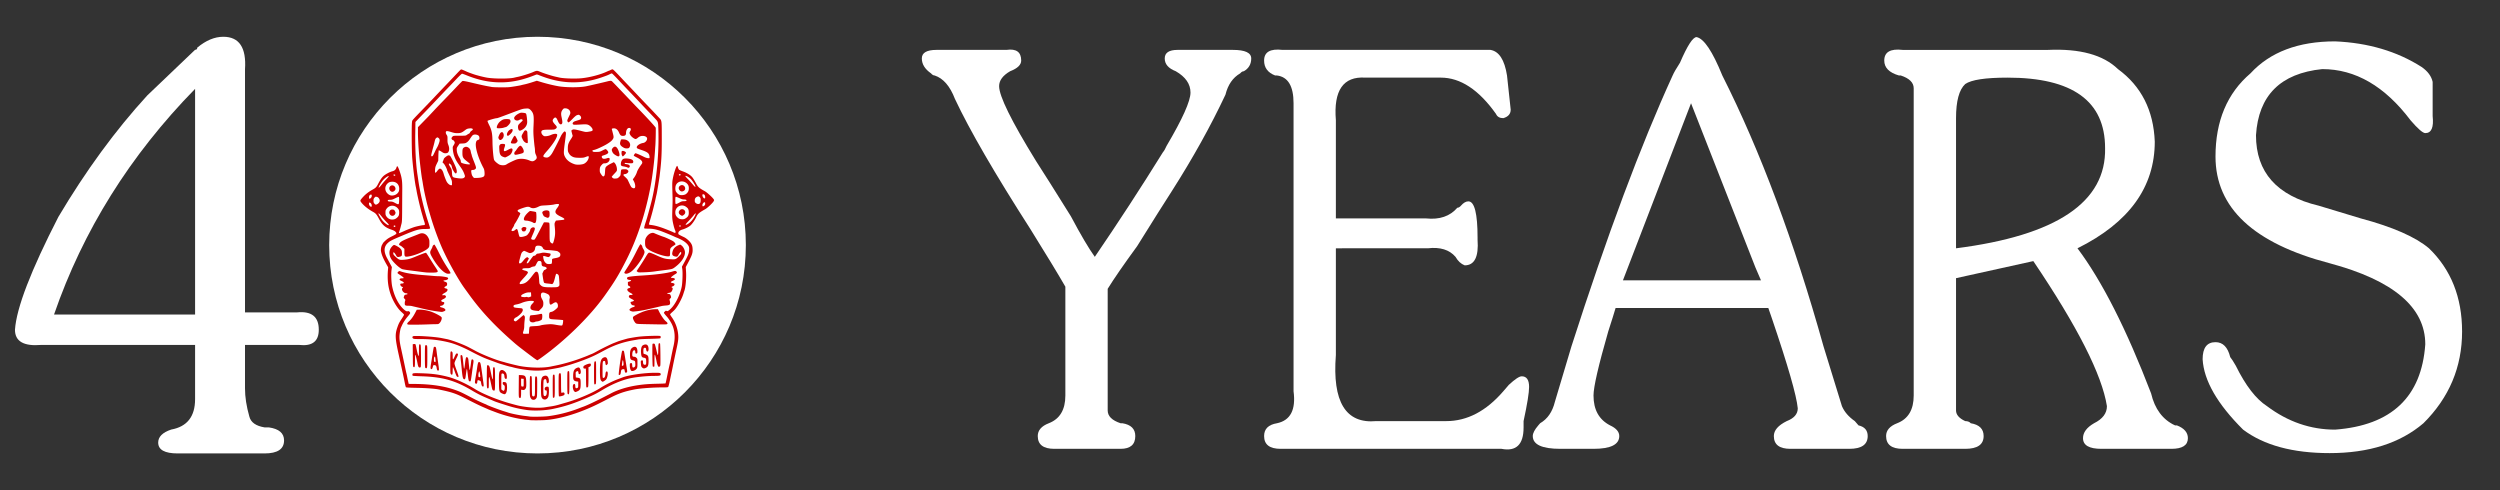
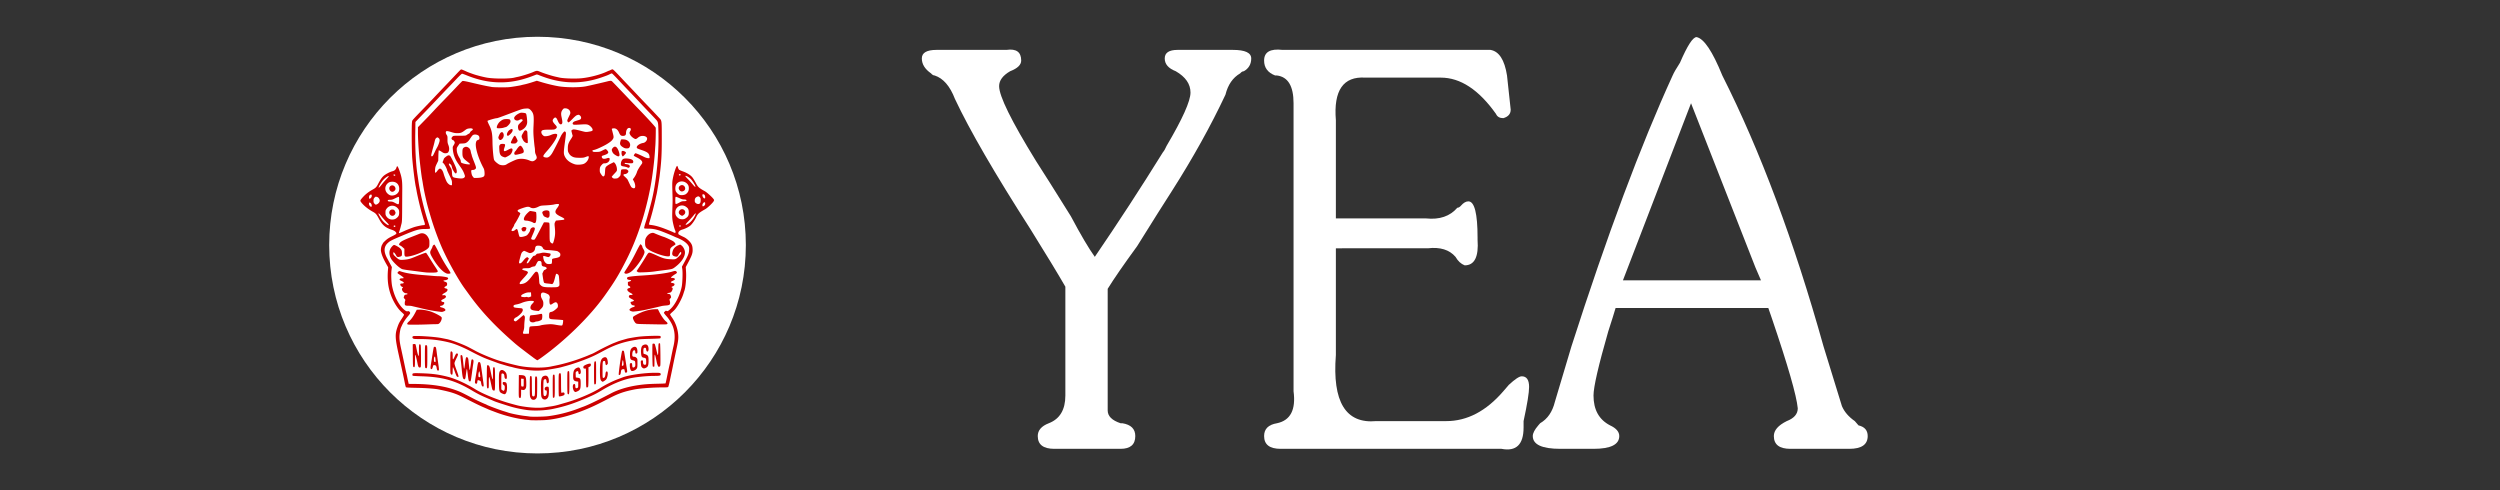
<svg xmlns="http://www.w3.org/2000/svg" xmlns:xlink="http://www.w3.org/1999/xlink" width="255" height="50" id="svg2" version="1.1">
  <rect width="100%" height="100%" fill="#333333" stroke="none" />
  <defs id="defs4">
    <linearGradient id="linearGradient5272-4">
      <stop id="stop5274-4" offset="0" style="stop-color:#000;stop-opacity:0" />
      <stop id="stop5276-4" offset="1" style="stop-color:#000;stop-opacity:.713" />
    </linearGradient>
    <linearGradient id="linearGradient3974">
      <stop id="stop3976" offset="0" style="stop-color:red;stop-opacity:1" />
      <stop id="stop3978" offset="1" style="stop-color:red;stop-opacity:0" />
    </linearGradient>
    <linearGradient id="linearGradient5272">
      <stop id="stop5274" offset="0" style="stop-color:#000;stop-opacity:0" />
      <stop id="stop5276" offset="1" style="stop-color:#000;stop-opacity:.713" />
    </linearGradient>
    <radialGradient r="1127.321" fy="1240.158" fx="1240.158" cy="1240.158" cx="1240.158" gradientTransform="matrix(3.058 .041 -.039 2.945 -4209.907 -2423.14)" gradientUnits="userSpaceOnUse" id="radialGradient5291-8" xlink:href="#linearGradient5272-4" />
    <radialGradient gradientUnits="userSpaceOnUse" gradientTransform="matrix(2.997 .044 -.042 2.833 -4112.447 -5952.548)" r="1127.321" fy="3195.983" fx="2125.984" cy="3195.983" cx="2125.984" id="radialGradient3982" xlink:href="#linearGradient3974" />
    <filter color-interpolation-filters="sRGB" id="filter5280">
      <feGaussianBlur result="result0" in="SourceAlpha" stdDeviation="2" id="feGaussianBlur5282" />
      <feComposite k3="10" k2="1" in="SourceGraphic" operator="arithmetic" result="result3" in2="result0" id="feComposite5284" k1="0" k4="0" />
      <feComposite result="result4" in="result3" operator="in" in2="result3" id="feComposite5286" />
    </filter>
  </defs>
  <g id="layer1" style="display:inline">
    <circle style="fill:#fff;stroke-width:3.122px;stroke-linecap:round;stroke-linejoin:round;stroke-miterlimit:10" id="path1246" cx="54.827" cy="25" r="21.25" />
  </g>
  <g id="layer9">
    <g transform="matrix(.016 0 0 .016 34.956 5.13)" style="display:inline" id="layer2">
      <path id="path4458" d="M1193.714 2357.752c-3.653-.403-16.606-1.813-28.784-3.134-52.722-5.72-125.974-23.694-182.665-44.819-37.401-13.938-52.3-19.672-55.394-21.321-1.849-.986-15.3-6.903-29.89-13.148-24.094-10.313-47.408-21.708-119.522-58.416-57.705-29.373-83.704-37.96-166.059-54.84-24.935-5.112-81.181-9.185-141.704-10.263-44.798-.798-64.957-1.927-66.684-3.734-1.36-1.425-4.685-14.05-7.387-28.053-6.5-33.7-14.348-70.234-37.096-172.702-24.895-112.144-26.098-135.272-9.497-182.665 8.142-23.242 11.2-29.193 27.966-54.435 7.753-11.673 14.088-22.633 14.077-24.355-.013-1.723-6.357-8.612-14.103-15.31-25.397-21.96-51.585-62.77-68.234-106.337-19.017-49.76-25.321-99.59-20.464-161.75l1.484-18.999-9.93-17.534c-22.376-39.508-32.526-63.926-36.007-86.626-1.764-11.507 2.465-32.981 8.045-40.85 2.292-3.232 4.168-6.875 4.168-8.095 0-1.22 7.096-8.789 15.77-16.819 12.162-11.26 22.037-17.688 43.175-28.103 30.302-14.93 31.818-16.963 21.317-28.596-4.278-4.739-11.91-8.729-25.657-13.41-40.226-13.701-57.978-29.27-79.88-70.055-15.29-28.468-19.928-33.746-38.88-44.242-33.025-18.288-63.1-43.443-77.025-64.426-4.609-6.945-2.305-11.236 17.318-32.247 15.625-16.73 35.273-31.657 58.545-44.475 19.392-10.68 24.542-15.909 34.353-34.875 13.654-26.393 22.564-39.78 33.524-50.367 12.014-11.606 41.145-27.512 57.182-31.222 14.474-3.348 22.849-10.839 26.778-23.952 1.53-5.109 3.862-8.94 5.181-8.512 3.526 1.14 9.098 13.246 17.024 36.987 12.579 37.675 15.36 58.518 14.923 111.813-.2 24.355-.521 80.151-.715 123.991-.29 65.68-.983 82.046-3.935 92.993-1.971 7.307-4.686 17.768-6.033 23.248-1.347 5.48-4.491 15.768-6.986 22.861-2.495 7.094-3.977 13.456-3.293 14.14 1.19 1.19 11.766-2.92 35.696-13.875 15.257-6.984 49.715-20.41 62.492-24.348 16.664-5.138 49.53-12.062 57.25-12.062 11.204 0 12.164-3.467 6.125-22.142-2.953-9.133-6.76-21.587-8.457-27.676-1.698-6.089-5.542-19.54-8.542-29.89-9.393-32.41-28.09-113.096-32.579-140.598-1.193-7.306-3.19-17.768-4.437-23.248-6.106-26.812-18.012-121.997-23.087-184.575-3.58-44.138-4.572-206.613-1.398-228.897 1.86-13.054-6.69-3.135 83.266-96.608 26.791-27.839 51.616-53.736 55.167-57.55 13.66-14.673 41.76-44.281 85.435-90.024 24.967-26.149 53.825-56.51 64.128-67.47 10.303-10.96 20.416-21.161 22.473-22.67 3.825-2.803 5.513-2.246 38.492 12.707 8.141 3.691 21.503 8.7 44.282 16.596 21.25 7.367 66.058 18.64 87.458 22.006 48.693 7.656 142.687 7.233 172.702-.779 4.262-1.137 13.727-3.235 21.034-4.663 21.877-4.273 71.689-19.656 93.258-28.8 29.018-12.302 28.027-12.253 51.767-2.532 24.424 10 71.29 24.845 95.207 30.156 9.133 2.028 20.591 4.608 25.462 5.734 25.766 5.957 101.207 8.242 140.916 4.27 52.612-5.265 118.372-22.464 160.58-42 7.88-3.648 15.018-6.631 15.865-6.631.846 0 5.336-2.036 9.978-4.524 4.642-2.488 10.108-3.986 12.145-3.33 3.839 1.238 20.839 18.162 54.595 54.35 10.79 11.569 28.221 30.002 38.733 40.962 10.513 10.96 36.93 38.857 58.707 61.995 21.776 23.137 52.127 55.02 67.447 70.852 25.834 26.696 46.528 48.546 77.72 82.062 15.896 17.081 15.474 13.48 15.56 132.819.071 101.73-2.441 145.078-13.665 235.692-2.946 23.786-17.144 109.62-19.594 118.456-1.013 3.653-3.604 15.111-5.758 25.462-8.496 40.836-23.379 98.543-36.26 140.597-3.73 12.178-6.793 23.289-6.807 24.692-.021 1.496 5.695 3.174 13.813 4.059 22.026 2.402 51.803 10.444 83.583 22.571 30.981 11.823 58.773 23.386 60.777 25.286 1.157 1.096 4.395 1.993 7.196 1.993 6.382 0 6.608-4.838.841-17.985-2.338-5.33-6.285-18.16-8.77-28.511-9.033-37.62-9.883-48.178-8.063-100.094 2.065-58.892 2.06-55.595.17-122.426-1.343-47.482-1.04-55.613 2.844-76.387 7.075-37.842 22.618-82.99 27.958-81.21 1.233.411 3.518 5.264 5.077 10.784 1.56 5.52 4.56 11.594 6.667 13.499 2.108 1.905 13.403 6.883 25.102 11.062 27.384 9.784 49.892 24.32 61.315 39.598 4.852 6.492 13.57 20.77 19.371 31.73 15.167 28.652 20.355 33.489 58.862 54.873 13.898 7.718 48.285 39.065 56.34 51.36 3.066 4.679 3.079 5.932.118 11.659-5.825 11.264-39.526 43.333-54.108 51.488-38.869 21.736-47.985 29.796-57.607 50.925-8.748 19.211-26.601 44.623-37.766 53.754-11.836 9.68-31.775 19.621-49.965 24.909-16.231 4.718-25.788 13.005-26.302 22.806-.35 6.66.613 7.84 10.81 13.255 6.156 3.27 17.116 8.668 24.355 11.995 18.284 8.404 41.24 29.658 48.864 45.241 4.714 9.635 6.305 16.599 7.054 30.886 1.415 26.96-3.567 40.947-35.82 100.56l-7.826 14.462 1.886 30.323c2.56 41.177-2.57 98.758-10.8 121.203-1.117 3.044-4.183 12.477-6.815 20.961-6.379 20.568-22.441 53.513-36.867 75.62-12.614 19.331-17.596 25.069-35.632 41.04-6.393 5.662-11.624 11.497-11.624 12.968 0 1.47 4.762 9.289 10.583 17.374 22.005 30.568 36.794 69.72 40.645 107.605 2.74 26.954.904 43.754-10.296 94.19-6.221 28.012-20.309 95.009-23.28 110.706-1.036 5.48-4.332 21.421-7.323 35.426-2.99 14.004-8.666 40.906-12.612 59.781-3.947 18.875-8.392 35.635-9.879 37.244-2.01 2.175-10.879 2.895-34.571 2.807-60.075-.222-144.444 5.95-181.322 13.263-65.398 12.97-101.795 25.72-160.523 56.236-59.035 30.673-88.706 45.278-119.563 58.849-101.183 44.5-198.687 71.955-282.3 79.488-23.319 2.1-87.063 2.666-102.957.912zm112.92-24.858c66.575-8.103 137.668-26.18 201.485-51.233 9.742-3.824 20.204-7.765 23.249-8.758 25.134-8.193 100.652-44.388 179.343-85.956 42.668-22.54 99.633-40.35 160.524-50.188 44.097-7.125 76.276-9.735 135.875-11.02 27.238-.589 50.065-1.61 50.726-2.27 1.039-1.04 4.576-16.847 11.425-51.05 5.59-27.916 11.986-57.668 15.946-74.172 2.484-10.351 5.32-23.304 6.301-28.784 3.066-17.116 13.373-66.88 16.884-81.513 13.086-54.549 9.549-102.639-10.528-143.105-8.446-17.023-22.249-37.354-33.939-49.987-5.098-5.51-11.094-12.803-13.324-16.207-4.053-6.186-4.051-6.194 2.66-12.906 5.767-5.766 7.384-6.36 11.427-4.196 6.087 3.258 10.825.756 26.574-14.03 29.657-27.842 60.592-90.511 70.288-142.393 4.565-24.429 6.565-89.745 3.374-110.237l-2.379-15.28 17.784-32.592c22.198-40.68 26.498-51.895 27.968-72.95.939-13.445.36-18.49-2.924-25.462-6.93-14.717-26.188-31.005-50.994-43.131-12.323-6.024-23.187-10.953-24.142-10.953-.955 0-7.313-2.649-14.128-5.886-21.433-10.18-80.323-34.137-97.635-39.719-26.657-8.594-46.91-11.962-71.935-11.962-19.234 0-23.65-.62-24.746-3.477-.733-1.912 2.928-16.609 8.137-32.658 5.209-16.05 10.324-32.42 11.367-36.378a728.575 728.575 0 0 1 3.986-14.391c4.304-14.824 13.326-48.266 21.354-79.155 30.638-117.882 49.014-290.958 46.31-436.182-1.509-81.072-.555-76.508-20.512-98.134-9.192-9.959-26.837-28.57-39.212-41.356-12.376-12.786-38.8-40.684-58.72-61.995-19.919-21.311-49.749-52.696-66.288-69.745-16.54-17.049-47.904-50.177-69.698-73.62-21.795-23.441-41.003-42.621-42.683-42.621-1.68 0-7.931 2.47-13.89 5.49-12.001 6.081-19.61 9.044-52.121 20.292-118.9 41.137-235.145 41.734-354.26 1.816-13.395-4.489-31.736-11.2-40.758-14.912-14.643-6.025-17.139-6.455-23.249-4.002-77.583 31.148-140.182 45.784-206.115 48.192-78.747 2.877-154.088-11.448-236.42-44.951-13.126-5.341-25.72-9.711-27.988-9.711-2.431 0-16.256 12.841-33.702 31.305-16.27 17.217-33.566 35.43-38.437 40.47-30.798 31.877-68.673 71.611-97.38 102.16-18.243 19.415-46.186 48.75-62.094 65.19-15.908 16.44-37.212 38.543-47.341 49.118l-18.418 19.227-1.101 78.194c-1.32 93.73 4.553 198.418 14.699 261.966 1.166 7.307 3.231 21.256 4.589 30.998 10.774 77.331 35.955 183.959 62.114 263.015 7.256 21.93 13.192 41.111 13.192 42.626 0 4.459-5.618 5.443-31.07 5.443-39.885 0-60.135 5.915-149.38 43.632-65.518 27.69-74.724 32.411-89.177 45.733-25.536 23.538-27.028 54.827-4.602 96.467a20955.56 20955.56 0 0 1 19.812 36.904l10.786 20.145-2.445 19.71c-3.367 27.159-1.147 78.754 4.517 104.953 9.039 41.804 23.372 77.774 43.217 108.451 19.16 29.62 45.94 53.292 54.876 48.51 4.844-2.593 11.687.606 15.154 7.083 2.84 5.305 1.306 8.123-14.368 26.403-13.957 16.278-28.244 38.017-35.63 54.214-3.333 7.306-6.768 14.779-7.633 16.605-2.9 6.121-6.708 25.305-8.572 43.176-2.596 24.89.114 49.02 10.816 96.314 3.374 14.908 17.962 83.3 24.323 114.027 3.529 17.049 7.382 34.485 8.562 38.747 1.18 4.263 3.266 13.728 4.634 21.035 1.368 7.306 4.114 20.508 6.101 29.337l3.614 16.052 35.574.31c111.428.974 199.509 14.783 272.68 42.752 23.232 8.88 33.108 13.566 78.407 37.206 16.44 8.58 31.385 16.37 33.212 17.312 13.782 7.11 58.139 27.556 65.28 30.09 4.851 1.723 10.982 4.548 13.624 6.279 6.477 4.244 81.14 32.203 105.975 39.685 10.96 3.301 23.986 7.447 28.946 9.211 17.158 6.104 74.169 17.693 102.794 20.896 12.786 1.43 28.23 3.419 34.319 4.42 14.615 2.401 89.905 1.137 115.134-1.933zm-135.061-40.1c-40.043-5.783-79.074-14.505-114.027-25.482-62.08-19.496-82.264-26.218-92.993-30.972-6.698-2.968-26.625-11.54-44.283-19.05-41.2-17.524-60.1-27.074-96.72-48.878-107.222-63.838-186.01-85.928-321.9-90.252-28.701-.913-53.361-2.388-54.8-3.277-1.439-.89-2.616-3.927-2.616-6.75 0-10.352 3.02-10.837 57.059-9.162 70.582 2.189 110.9 7.56 169.888 22.637 46.817 11.965 119.452 44.996 173.367 78.838 47.915 30.076 146.115 69.766 228.496 92.354 41.98 11.51 49.179 13.283 64.21 15.82 65.034 10.978 118.192 13.19 156.91 6.526 6.859-1.18 20.441-3.25 30.183-4.6 19.129-2.648 40.591-7.295 56.46-12.224 5.48-1.702 24.411-7.183 42.069-12.18 75.218-21.289 168.308-60.701 216.983-91.867 34.462-22.065 82.16-45.852 119.563-59.627 9.133-3.364 20.093-7.49 24.355-9.169 38.607-15.207 139.88-29.628 208.238-29.654 31.834 0 35.315 1.019 35.315 10.45 0 7.635-7.584 9.462-39.444 9.499-53.79.063-127.87 7.994-166.469 17.821-52.536 13.377-107.324 36.94-162.907 70.065-43.452 25.896-56.797 32.733-100.573 51.526-87.865 37.72-140.35 54.829-218.091 71.09-50.532 10.571-121.25 13.31-168.273 6.519zm34.915-66.962c-2.716-1.31-6.95-6.54-9.41-11.62-4.16-8.593-4.471-13.562-4.471-71.368 0-52.528.513-62.558 3.321-64.889 2.65-2.199 3.993-2.199 6.642 0 2.796 2.32 3.322 11.808 3.322 59.909 0 31.775.958 59.673 2.16 62.83 1.462 3.85 3.818 5.68 7.306 5.68 10.165 0 10.46-1.82 10.46-64.381 0-50.653.49-59.473 3.433-61.916 2.838-2.355 4.084-2.196 7.196.918 3.38 3.383 3.725 10.039 3.387 65.448-.313 51.264-.965 62.82-3.862 68.421-6.428 12.43-17.737 16.637-29.484 10.969zm70.926-2.18c-2.676-1.294-6.662-5.96-8.857-10.368-3.401-6.832-4.09-15.107-4.663-55.98-.917-65.436 3.16-78.714 25.45-82.895 14.55-2.73 24.643 10.453 24.915 32.54.087 7.047-1.082 11.266-3.8 13.726-5.732 5.187-9.661 1.503-10.992-10.306-.633-5.61-2.47-11.296-4.081-12.634-4.268-3.542-11.929-.328-14.341 6.016-1.148 3.02-2.087 25.162-2.087 49.206 0 47.37 1.078 52.295 11.139 50.86 7.102-1.013 10.93-9.197 10.97-23.459.025-9.73-.618-11.624-3.954-11.624-5.665 0-9.299-4.365-9.299-11.17 0-10.246 11.646-16.224 23.067-11.841 5.512 2.115 4.944 51.727-.735 64.233-6.747 14.857-19.384 20.144-32.732 13.695zm-152.21-9.717c-3.082-3.082-3.44-12.063-2.926-73.62l.584-70.109 13.17.467c28.22.999 32.904 6.955 34.069 43.323 1.011 31.589-.247 39.247-7.667 46.667-4.97 4.97-6.97 5.537-15.445 4.375l-9.735-1.334v22.588c0 28.396-3.43 36.263-12.05 27.643zm28.656-95.018v-24.356l-8.303-.687-8.303-.687v24.326c0 26.018.45 26.983 12.178 26.095 4.14-.314 4.428-1.924 4.428-24.692zm186.355 94.838c-.812-.812-1.476-33.585-1.476-72.83 0-61.382.464-71.53 3.321-72.627 1.827-.7 4.816-.7 6.643 0 2.855 1.096 3.32 11.114 3.32 71.447 0 70.501-.516 75.486-7.822 75.486-1.38 0-3.174-.664-3.986-1.476zm38.601-8.043c-1.67-1.67-2.437-24.223-2.437-71.581 0-59.906.465-69.609 3.48-72.623 4.175-4.176 5.86-4.324 9.362-.823 1.934 1.934 2.657 18.767 2.657 61.865 0 33.468.882 59.753 2.028 60.461 1.116.69 4.724.229 8.019-1.024 9.587-3.644 16.062 5.851 10.242 15.02-2.821 4.446-30.41 11.646-33.35 8.705zm-362.232-17.876c-19.026-9.106-19.792-11.76-20.616-71.464-.744-53.823.674-66.078 8.556-73.96 2.37-2.37 7.15-4.31 10.621-4.31 9.267 0 23.368 11.187 27.678 21.96 4.786 11.96 4.936 33.038.248 34.837-5.971 2.292-12.095-5.65-12.095-15.687 0-5.02-1.55-11.342-3.447-14.049-3.985-5.689-13.167-6.55-15.136-1.418-.74 1.926-1.344 24.77-1.344 50.764v47.261l5.834 4.59c3.209 2.523 7.219 4.588 8.911 4.588 4.244 0 7.396-9.322 7.396-21.868 0-9.155-.873-11.156-6.77-15.516-5.478-4.05-6.64-6.35-6.09-12.041.652-6.714 1.083-7.01 9.467-6.492 12.963.802 16.146 5.393 17.52 25.268 2.039 29.526-4.23 50.722-15.456 52.26-2.313.317-9.188-1.809-15.277-4.723zm417.805 2.597c-1.953-1.953-2.657-20.95-2.657-71.688 0-58.397.507-69.452 3.293-71.764 1.811-1.503 4.8-2.154 6.642-1.448 2.893 1.11 3.35 10.895 3.35 71.764 0 68.21-.665 75.793-6.643 75.793-.73 0-2.524-1.196-3.985-2.657zm43.029-15.219c-9.746-7.666-14.25-37.6-6.78-45.069 6.79-6.79 12.019-1.968 12.019 11.085 0 11.963 4.063 15.697 12.616 11.598 6.074-2.911 6.204-3.367 6.204-21.736v-18.763l-11.07-1.575c-15.405-2.192-20.96-8.914-21.26-25.726-.69-38.833 4.578-52.112 23.972-60.425 12.075-5.176 16.42-3.336 21.376 9.05 6.558 16.389 3.13 32.518-6.522 30.686-3.177-.602-4.461-2.982-4.976-9.22-.823-9.959-4.925-12.28-12.699-7.187-5.308 3.478-5.575 4.59-4.964 20.703l.644 17.027 10.877 1.55c18.302 2.608 20.12 6.029 20.12 37.855 0 35.574-3.124 41.781-25.796 51.241-7.57 3.159-8.443 3.09-13.761-1.094zm-516.514-6.58c-6.836-2.593-7.255-3.709-14.352-38.197-12.37-60.115-15.211-62.23-15.211-11.32 0 29.747-.48 34.441-3.642 35.655-8.942 3.431-9.735-3.232-9.12-76.698.548-65.547.83-69.851 4.624-70.582 2.221-.427 5.842.855 8.046 2.85 4.337 3.925 6.303 10.435 13.397 44.365 8.26 39.515 9.247 43.183 11.27 41.933 1.097-.678 1.994-17.645 1.994-37.705 0-31.802.466-36.65 3.642-37.87 8.78-3.368 9.643 3.42 9.643 75.863 0 73.29-.316 75.49-10.29 71.706zm592.875-20.442c-1.71-1.71-2.484-20.63-2.484-60.716 0-44.978-.63-58.287-2.768-58.476-1.522-.135-4.974-.07-7.67.148-6.275.503-9.166-8.951-4.756-15.557 3.646-5.462 26.6-15.272 37.335-15.957 6.99-.445 7.82.115 8.463 5.729.809 7.055-2.613 12.166-10.033 14.987l-5.073 1.929v59.981c0 34.611-.91 61.683-2.152 64.004-2.815 5.26-7.747 7.043-10.862 3.928zm-665.435-8.044c-2.105-2.326-4.589-9.836-5.519-16.689-1.873-13.806-2.524-14.744-13.13-18.933-8.47-3.344-11.326-1.091-11.386 8.986-.018 3.116-1.359 7.476-2.977 9.69-2.439 3.335-3.767 3.584-7.75 1.452-6.19-3.313-6.12-6.91.927-47.806 3.148-18.266 6.58-39.19 7.627-46.496 5.44-37.977 7.318-43.705 14.004-42.735 8.54 1.239 9.21 4.095 20.456 87.017 1.982 14.613 4.87 35.039 6.42 45.39 1.902 12.714 2.093 19.718.586 21.587-3.035 3.767-4.773 3.493-9.258-1.463zm-11.375-58.902c-.758-13.14-4.137-34.288-5.479-34.288-5.604 0-9.176 33.982-3.805 36.199 4.093 1.69 9.428.591 9.284-1.91zm728.018 48.258c-2.135-.766-2.768-17.043-2.768-71.217 0-72.948.32-75.539 9.3-75.539 3.756 0 3.985 4.139 3.985 71.881 0 66.223-.305 72.038-3.875 73.874-2.13 1.096-5.12 1.546-6.642 1zm45.412-20.494c-8.431-6.632-10.54-19.73-10.54-65.481 0-56.984 5.82-77.458 24.178-85.062 14.864-6.157 22.847 1.878 25.577 25.747 1.381 12.08 1.03 14.173-3.063 18.267-8.237 8.236-9.919 6.679-12.343-11.43-1.22-9.114-2.092-10.517-6.537-10.517-10.489 0-11.206 3.67-11.206 57.35 0 48.796.114 50.051 4.55 50.686 7.577 1.084 12.245-6.623 13.88-22.913 1.095-10.903 2.574-15.568 5.502-17.358 10.492-6.415 12.74 16.686 3.962 40.727-2.75 7.535-6.25 11.718-14.355 17.16-5.895 3.957-11.467 7.195-12.383 7.195-.916 0-4.166-1.966-7.222-4.37zm-845.74-1.717c-2.284-2.622-4.662-15.515-7.351-39.855-2.187-19.788-4.662-35.98-5.502-35.98-1.344 0-3.344 12.174-8.507 51.792-1.751 13.439-6.98 17.836-13.417 11.28-4.6-4.683-7.722-22.343-11.347-64.178-1.055-12.178-3.05-31.607-4.435-43.176-1.383-11.568-2.672-26.015-2.863-32.104-.311-9.917.172-11.145 4.631-11.778 6.972-.99 8.124 3.375 12.423 47.047 5.043 51.23 6.26 51.938 11.509 6.681 3.887-33.517 5.813-40.843 10.738-40.843 6.018 0 9.718 6.491 11.003 19.306 5.212 51.96 6.573 62.616 7.997 62.616 1.632 0 4.984-18.55 8.756-48.46 2.35-18.638 4.207-21.704 10.96-18.09 5.298 2.835 5.921 9.815 2.598 29.094-1.137 6.597-4.799 32.917-8.137 58.49-3.339 25.573-7.014 47.742-8.168 49.264-2.923 3.858-6.915 3.452-10.887-1.106zm-77.57-28.784c-1.9-2.131-7.72-16.08-12.933-30.998-5.214-14.917-10.291-27.123-11.282-27.123-.991 0-1.802 9.842-1.802 21.87 0 24.872-2.764 30.719-10.75 22.734-4.205-4.205-4.404-7.496-4.418-73.074-.013-57.247.518-69.113 3.19-71.33 2.547-2.114 4.105-1.845 7.591 1.31 3.841 3.475 4.387 6.854 4.387 27.145 0 27.431 1.974 27.667 13.427 1.607 7.2-16.383 10.348-19.76 16.293-17.479 6.405 2.458 5.346 8.126-5.581 29.868-6.153 12.242-11.734 25.633-12.404 29.757-.918 5.659 1.848 15.916 11.275 41.81 15.586 42.814 16.71 47.778 10.822 47.778-2.399 0-5.916-1.744-7.815-3.875zm1032.852-10.01c-3.146-3.964 17.79-149.78 21.884-152.414 4.12-2.652 8.85-1.592 10.955 2.454.95 1.826 4.875 23.746 8.721 48.71 3.847 24.964 8.319 53.26 9.938 62.88 3.262 19.385 2.77 22.65-3.734 24.714-5.972 1.895-8.2-.816-10.248-12.472-1.637-9.316-2.08-9.789-8.87-9.472-9.97.465-13.231 3.957-14.85 15.9-2.042 15.048-3.09 17.848-7.59 20.256-2.82 1.509-4.7 1.34-6.206-.556zm30.13-63.451c1.124-7.952-1.878-28.942-4.138-28.942-1.935 0-2.887 4.31-5.541 25.084-1.31 10.24-1.15 10.661 3.777 9.963 3.494-.495 5.387-2.453 5.903-6.105zm49.699 37.923c-5.153-3.274-9.496-18.107-9.496-32.433 0-13.606.318-14.5 5.638-15.836 7.544-1.893 8.54-.454 9.848 14.234.965 10.817 1.792 12.655 5.965 13.249 2.724.388 6.886-1.35 9.505-3.97 4.014-4.013 4.57-6.84 4.011-20.385-.713-17.3-1.161-17.883-16.707-21.762-14.338-3.578-17.107-9.47-17.093-36.36.021-24.795 4.243-36.878 15.49-44.247 17.681-11.586 30.143-3.955 31.628 19.367.684 10.748.091 14.516-2.639 16.782-4.778 3.966-10.213 1.474-10.25-4.699-.088-14.662-6.471-19.306-14.437-10.503-5.111 5.648-7.35 29.29-3.242 34.24 1.514 1.824 6.194 3.317 10.4 3.317 5.502 0 9.466 1.816 14.121 6.472 6.455 6.454 6.472 6.546 6.464 33.765 0 23.187-.66 28.362-4.341 34.4-6.928 11.361-26.746 19.53-34.865 14.37zm-1235.907-2.478c-1.71-1.083-3.897-7.765-4.858-14.85-1.917-14.125-5.636-18.54-15.62-18.54-5.371 0-6.425 1.17-8.481 9.41-2.955 11.84-5.289 16.053-8.893 16.053-6.75 0-7.554-7.075-3.567-31.373 2.165-13.19 6.755-41.915 10.2-63.834 3.445-21.92 6.977-41.652 7.848-43.849 1.073-2.708 3.428-3.777 7.31-3.321 6.473.76 7.3 3.307 11.352 34.992 3.333 26.061 5.61 42.52 10.996 79.438 3.504 24.025 4.025 32.58 2.122 34.872-2.933 3.535-4.175 3.683-8.41 1.002zm-12.416-69.369c-1.867-18.933-2.956-21.432-6.954-15.965-3.85 5.266-4.018 29.017-.216 30.55 8.103 3.27 8.792 1.868 7.17-14.585zm594.518 67.908c-37.072-3.951-78.87-11.48-102.957-18.546-3.653-1.072-10.13-2.585-14.392-3.363-4.262-.777-17.713-4.422-29.89-8.1-12.178-3.677-27.123-8.15-33.212-9.938-6.089-1.789-16.053-5.138-22.141-7.442-6.09-2.304-22.03-8.164-35.426-13.022-47.35-17.173-71.726-28.213-132.379-59.96-50.8-26.59-98.403-46.227-134.423-55.451-58.562-14.998-116.821-22.166-180.169-22.166-38.865 0-47.743-.59-51.82-3.446-5.696-3.99-6.39-10.292-1.575-14.288 7.15-5.933 136.607 2.047 182.64 11.259 12.786 2.558 27.731 5.531 33.211 6.607 29.14 5.717 99.076 31.536 136.169 50.27 9.742 4.92 30.598 15.985 46.347 24.589 41.062 22.433 126.482 56.757 169.53 68.123 6.697 1.768 15.166 4.128 18.82 5.244 18.178 5.554 76.986 20.103 93.83 23.214 66.677 12.315 151.423 13.669 199.54 3.187 5.48-1.194 19.43-4.043 30.998-6.333 45.657-9.034 114.37-28.841 159.417-45.952 7.915-3.007 19.871-7.537 26.57-10.066 6.697-2.53 16.243-6.386 21.212-8.57 4.969-2.184 14.004-5.93 20.077-8.323 10.052-3.963 16.246-7.14 47.275-24.26 21.292-11.747 79.364-39.88 94.1-45.586 8.525-3.301 19.983-7.805 25.463-10.008 5.48-2.204 19.429-6.693 30.997-9.977 11.569-3.284 24.023-6.84 27.677-7.904 10.134-2.95 55.139-10.616 77.494-13.201 41.732-4.826 132.418-7.37 135.973-3.815 3.715 3.715 2.853 12.21-1.465 14.438-2.131 1.1-31.275 2.573-64.763 3.275-33.489.702-66.369 2.274-73.066 3.494-6.698 1.22-21.643 3.85-33.212 5.844-66.848 11.518-125.006 31.924-187.37 65.745-41.603 22.56-66.716 34.876-94.93 46.556-46.873 19.404-106.437 40.015-148.347 51.335-12.177 3.289-25.13 6.846-28.783 7.905-14.433 4.182-79.066 15.581-106.278 18.744-34.034 3.956-62.872 3.923-100.742-.113zm723.794-15.984c-6.26-5.593-7.159-7.978-8.567-22.72-1.793-18.782-1.295-21.32 4.547-23.174 6.222-1.975 8.671.54 8.671 8.902 0 12.864 3.45 18.833 10.885 18.833 3.612 0 7.294-1.176 8.182-2.613.889-1.437 1.432-10.155 1.207-19.373-.458-18.842-1.876-20.912-15.854-23.148-12.097-1.934-15.383-7.863-16.992-30.654-1.536-21.764 1.906-39.701 8.86-46.18 2.546-2.372 8.392-5.326 12.991-6.564 16.452-4.43 26.147 6.306 26.147 28.956 0 19.378-13.327 21.037-15.499 1.93-.919-8.084-1.974-9.861-6.21-10.462-9.076-1.286-11.503 3.142-11.503 20.991 0 11.224.875 16.655 2.768 17.198 28.088 8.053 30.446 11.531 30.44 44.9 0 27.174-3.21 36.744-14.387 42.946-12.634 7.01-18.045 7.06-25.686.232zm-1383.16 1.326c-1.953-1.953-2.656-20.95-2.656-71.688 0-57.294.54-69.48 3.18-71.67 2.36-1.959 4.356-2.008 7.749-.192 4.467 2.39 4.57 3.997 4.57 71.67 0 69.39-.536 74.537-7.75 74.537-1.34 0-3.631-1.195-5.093-2.657zm-42.889-5.646c-1.803-2.131-4.57-10.85-6.148-19.374-2.678-14.46-6.257-30.21-11.5-50.595-1.205-4.69-2.874-7.844-3.707-7.011-.833.833-1.557 17.864-1.609 37.847-.1 38.376-1.521 44.35-9.377 39.396-3.46-2.181-3.868-9.014-4.398-73.52l-.584-71.115 5.561-1.396c6.507-1.633 11.967.033 13.154 4.014.462 1.55 3.057 13.777 5.766 27.173 6.206 30.683 10.794 45.782 13.42 44.159 1.127-.697 1.946-16.728 1.822-35.678-.236-36.08 1.064-41.699 8.556-36.975 3.456 2.179 3.87 8.915 4.4 71.644.416 49.244-.142 70.115-1.932 72.272-3.467 4.177-9.497 3.8-13.424-.841zm1493.081-3.41c-2.688-3.24-4.07-139.104-1.457-143.332 1.903-3.08 11.2-2.67 13.772.61 1.194 1.522 5.45 16.716 9.459 33.765 11.325 48.173 11.987 48.285 13.267 2.241 1.016-36.553 1.445-39.892 5.217-40.615 2.26-.434 4.926.054 5.924 1.08.998 1.027 2.09 33.617 2.428 72.42.584 67.072.408 70.705-3.58 73.62-2.306 1.687-4.927 3.067-5.823 3.067-4.903 0-10.758-13.28-14.877-33.743-11.327-56.275-13.645-57.313-13.645-6.111 0 20.702-.416 37.64-.926 37.64-.509 0-2.342.544-4.073 1.208-1.731.664-4.29-.168-5.686-1.85zm-763.478-57.518c-13.575-10.025-32.008-23.854-40.96-30.731a33639.759 33639.759 0 0 0-37.313-28.603c-11.569-8.855-28.507-22.576-37.64-30.491-125.573-108.825-214.014-203.107-292.264-311.568-10.351-14.347-21.81-30.153-25.463-35.124-44.181-60.114-115.88-189.492-151.635-273.623-20.992-49.392-42.384-107.414-58.366-158.31-12.587-40.08-30.272-102.207-34.665-121.776-1.094-4.872-4.617-20.315-7.83-34.32-6.363-27.734-13.428-64.296-16.47-85.243-1.062-7.307-3.045-18.765-4.408-25.462-3.76-18.477-14.871-109.11-18.73-152.775-5.028-56.886-7.863-109.67-7.888-146.836l-.02-32.808 29.265-30.001c16.096-16.5 32.294-33.122 35.994-36.936 3.701-3.815 19.675-20.827 35.498-37.805 15.823-16.98 47.266-49.859 69.875-73.067 22.608-23.207 56.419-58.45 75.134-78.316 18.716-19.866 35.589-36.943 37.495-37.95 3.772-1.992 19.265.744 61.034 10.778 40.337 9.689 84.69 19.488 100.743 22.256 7.915 1.366 19.604 3.503 25.974 4.75 12.903 2.525 92.412 3.165 112.676.907 19.523-2.176 65.695-9.863 74.19-12.352 4.105-1.203 14.883-3.74 23.95-5.637 9.066-1.897 29.916-7.803 46.332-13.124l29.848-9.674 25.626 7.869c36.035 11.063 80.885 21.955 113.195 27.49 48.293 8.272 137.538 8.224 175.912-.096l30.998-6.725c21.287-4.62 86.902-20.025 102.956-24.172 18.493-4.777 25.616-4.974 30.243-.839 5.265 4.707 50.358 51.632 104.82 109.08 21.31 22.479 42.731 44.933 47.603 49.898 59.589 60.737 125.036 131.844 126.418 137.352 1.367 5.447-.526 94.174-2.456 115.07-.45 4.87-1.423 18.82-2.163 30.997-3.956 65.109-16.181 164.225-27.992 226.948-32.689 173.593-84.93 332.445-154.369 469.394-48.099 94.863-76.637 141.756-140.306 230.549-95.83 133.643-253.909 287.763-405.535 395.378-10.813 7.675-20.776 13.936-22.14 13.914-1.365-.021-13.59-8.242-27.165-18.266zm-25.107-171.471c.663-11.932 2.285-21.548 3.906-23.17 2.96-2.96 7.935-3.597 39.242-5.03 10.96-.502 23.414-2.101 27.677-3.554 9.745-3.323 28.61-6.047 54.246-7.832 15.426-1.074 25.66-.333 45.31 3.282 13.962 2.567 29.038 4.669 33.503 4.669 7.759 0 8.229-.436 10.596-9.837 1.362-5.41 2.477-13.244 2.477-17.407v-7.57l-13.839-1.333c-7.61-.733-26.015-2.006-40.898-2.83-33.853-1.873-35.184-2.88-34.4-26.034.595-17.578 2.213-19.91 15.554-22.412 8.008-1.502 19.166-8.865 33.175-21.89 6.136-5.704 7.196-8.214 7.196-17.028 0-12.436-6.366-22.005-14.64-22.005-3.004 0-10.64 3.487-16.97 7.749-12.726 8.57-15.349 9.207-19.135 4.646-3.467-4.179-4.748-27.136-2.05-36.75 1.672-5.957 1.352-9.701-1.382-16.184-2.997-7.102-5.85-9.46-18.073-14.945-25.11-11.266-36.242-7.744-36.242 11.468 0 8.012 1.92 14.146 7.75 24.75 6.256 11.382 7.749 16.487 7.749 26.501 0 17.117-2.741 23.033-17.015 36.726l-12.36 11.856-16.864-1.562c-29.715-2.752-38.983-9.615-35.307-26.144 1.423-6.399 5.227-12.513 12.218-19.638 13.957-14.225 12.372-17.33-8.85-17.33-17.92 0-42.28 5.45-62.612 14.007-7.22 3.039-19.595 6.717-27.501 8.173-17.608 3.245-20.858 4.773-21.583 10.15-1.218 9.04 2.698 10.758 29.77 13.06 25.88 2.2 26.061 2.254 28.27 8.543 1.847 5.254 1.258 8.074-3.47 16.606-6.021 10.863-27.075 29.714-38.91 34.838-7.767 3.362-13.987 10.84-13.987 16.815 0 4.056 6.212 8.441 11.96 8.441 1.866 0 13.531-8.967 25.923-19.927 12.39-10.96 23.36-19.927 24.377-19.927 1.016 0 3.502 2.525 5.524 5.61 3.26 4.975 3.39 8.122 1.158 27.757-1.385 12.18-2.518 29.115-2.518 37.634 0 9.772-1.68 20.477-4.551 29-6.427 19.077-5.757 19.868 16.14 19.098l18.302-.643zm12.15-54.12c-8.667-4.74-10.069-8.639-8.594-23.903 1.592-16.476 2.673-18.307 11.274-19.1 3.397-.314 12.349-1.126 19.892-1.806 7.543-.68 20.869-2.862 29.612-4.85 13.298-3.025 16.208-3.125 17.802-.609 3.237 5.109 2.291 29.246-1.349 34.442-3.558 5.08-22.315 12.308-31.848 12.274-3.185 0-8.481 1.358-11.77 3.044-7.108 3.645-18.85 3.883-25.019.509zm-21.883-158.724c5 1.882 8.21 1.638 14.8-1.121l8.415-3.525-.666-12.797-.666-12.797-13.284.164c-9.341.115-17.558 1.998-27.677 6.34-17.348 7.445-22.548 11.696-21.685 17.729.552 3.858 2.67 4.724 13.936 5.696 7.306.63 14.895.417 16.863-.473 1.968-.89 6.452-.538 9.964.783zm193.196-65.52c11.068-5.724 11.25-6.57 8.81-41.164-2.103-29.828-2.638-32.393-7.731-37.03-5.906-5.376-10.753-6.362-13.045-2.654-.791 1.28-4.294 13.874-7.784 27.985-6.879 27.818-12.646 37.49-20.88 35.022-2.463-.739-13.262-2.143-24-3.121-12.652-1.153-20.723-2.98-22.936-5.195-2.143-2.142-4.903-13.612-7.406-30.77l-3.99-27.355 5.217-11.624c2.933-6.536 6.67-11.625 8.537-11.625 1.826 0 6.107-2.396 9.512-5.325 6.041-5.197 6.093-5.435 2.14-9.803-2.228-2.462-8.197-5.155-13.264-5.985-13.257-2.173-16.962-6.306-16.962-18.926 0-12.71-3.985-17.528-14.499-17.528-8.295 0-10.232 2.127-20.532 22.537-5.62 11.135-6.494 11.85-15.902 13.019-5.475.68-13.442 3.416-17.705 6.08-6.485 4.054-11.021 4.846-27.806 4.853-14.433 0-21.263.94-24.356 3.329-4.028 3.113-4.06 3.506-.508 6.271 2.085 1.622 9.196 4.16 15.803 5.638 6.607 1.479 13.691 4.544 15.744 6.812 3.384 3.74 3.42 4.73.383 10.602-1.842 3.563-10.145 13.866-18.45 22.896-28.151 30.61-31.661 35.14-31.661 40.857 0 5.469.282 5.57 11.624 4.163 24.905-3.09 40.577-15.3 69.782-54.368 8.773-11.736 17.542-21.949 19.485-22.695 14.626-5.612 20.428 7.071 22.928 50.119 1.498 25.803 1.571 26.075 9.105 33.848 11.412 11.774 21.68 13.98 65.903 14.158 29.177.118 39.766-.602 44.444-3.02zm-40.015-147.828c1.498-1.498 2.657-8.675 2.657-16.456 0-15.73-1.692-14.421 25.282-19.55 21.25-4.041 27.857-9.103 27.857-21.343 0-6.903-1.406-9.473-8.303-15.188-4.567-3.783-10.296-7.257-12.732-7.72-15.437-2.934-50.55-6.492-60.457-6.127-16.236.599-26.335-4.033-30.494-13.987-4.014-9.608-13.658-14.32-29.304-14.32-13.397 0-18.19 4.59-19.811 18.971-1.46 12.948-11.28 23.567-25.016 27.054-8.788 2.23-10.748 1.835-25.773-5.2-8.944-4.187-17.523-7.613-19.065-7.613-1.541 0-6 2.74-9.907 6.089-6.142 5.263-8.156 9.966-14.862 34.696-9.162 33.79-9.582 38.923-3.183 38.923 7.49 0 12.057-3.566 23.954-18.704 6.216-7.91 14.425-15.997 18.243-17.97 6.613-3.42 7.164-3.369 11.62 1.088l4.68 4.68-7.675 14.22c-4.22 7.822-7.029 14.867-6.24 15.656 3.002 3.002 10.6-1.732 15.414-9.601 7.307-11.946 24.032-34.497 26.986-36.385 1.4-.895 4.718-1.642 7.375-1.66 2.815-.022 6.805-2.807 9.561-6.677 3.13-4.394 6.632-6.642 10.351-6.642 3.092 0 12.561-1.675 21.043-3.722 13.605-3.284 17.804-3.386 35.657-.858 11.13 1.575 21.52 3.356 23.089 3.958 4.686 1.798 3.24 11.508-2.581 17.328-6.56 6.559-8.068 6.623-25.841 1.09-9.007-2.802-14.45-3.545-15.347-2.094-2.065 3.34 1.469 22.648 5.698 31.134 2.031 4.076 6.839 10.123 10.684 13.439 5.922 5.106 9.042 6.038 20.387 6.089 7.546.033 14.556-1.101 16.053-2.598zm16.396-153.46c6.73-26.918 7.585-44.568 3.898-80.498-2.125-20.707-1.962-22.959 2.259-31.233 2.502-4.904 4.778-9.025 5.057-9.157.28-.133 12.465-1.377 27.078-2.767 24.251-2.308 26.57-2.914 26.57-6.956 0-3.417-5.31-7.055-23.247-15.929-37.394-18.499-41.675-29.117-22.142-54.923 6.283-8.303 11.07-16.97 11.07-20.045 0-4.903-.894-5.414-9.41-5.383-5.175.022-15.388 1.56-22.695 3.426-7.306 1.866-29.396 4.216-49.088 5.222-35.042 1.791-36.149 2-52.051 9.858-19.925 9.846-37.42 11.017-49.846 3.337-5.95-3.676-10.076-4.482-19.082-3.724-10.611.894-52.173 15.162-58.54 20.097-5.1 3.953-2.869 9.628 5.524 14.047 4.561 2.402 8.576 5.841 8.923 7.644.724 3.755-23.408 49.735-32.971 62.825-3.512 4.806-6.385 10.422-6.385 12.479 0 2.056-4.084 9.854-9.074 17.328-5.025 7.524-8.514 15.047-7.819 16.858 2.201 5.736 14.46 3.92 22.766-3.373 12.837-11.27 14.713-9.377 21.928 22.142 2.09 9.133 4.783 17.85 5.984 19.373 3.297 4.18 17.547 3.33 33.843-2.02 13.427-4.407 15.36-5.877 24.402-18.547 5.4-7.568 9.82-15.941 9.82-18.606 0-11.132 13.001-21.717 23.452-19.094 9.756 2.449 8.927 9.947-4.42 40.009-6.815 15.348-12.39 29.147-12.39 30.665 0 5.009 5.191 8.074 13.676 8.074 10.324 0 6.478 6.022 52.32-81.923 7.934-15.222 14.685-28.012 15.001-28.424 1.525-1.983 30.557-.197 33.26 2.046 2.496 2.072 3.09 13.34 3.09 58.575 0 49.205.47 56.826 3.86 62.733 4.07 7.093 10.557 11.405 16.021 10.65 2.22-.306 5.232-8.283 9.358-24.786zm-205.204-58.542c-4.743-9.172-4.256-12.383 2.71-17.863 4.526-3.56 7.986-4.48 13.482-3.589 12.146 1.971 13.883 4.603 10.106 15.309-3.784 10.724-6.12 12.595-15.78 12.641-5.684.027-7.829-1.298-10.518-6.498zm70.59-49.767c-7.866-5.51-31.365-12.339-42.457-12.339-5.884 0-11.894-1.195-13.355-2.657-7.91-7.91 1.723-28.133 22.978-48.235 10.796-10.21 13.053-11.417 19.31-10.318 3.898.685 12.341 2.107 18.764 3.16 6.422 1.054 12.583 2.84 13.691 3.968 1.109 1.127 2.217 11.516 2.464 23.084.45 21.08-1.212 35.377-4.953 42.622-2.42 4.687-10.282 5.03-16.441.715zm82.095-34.05c-4.889-2.063-10.223-4.621-11.855-5.685-3.52-2.295-11.243-18.628-11.312-23.924-.166-12.696 32.727-19.652 43.235-9.143 2.19 2.189 3.213 8.1 3.213 18.553 0 12.389-.852 16.193-4.428 19.769-5.283 5.283-7.247 5.327-18.853.43zm565.72-186.357c6.25-3.952 3.912-25.775-4.463-41.648l-7.341-13.912 4.807-6.015c9.02-11.287 18.044-28.14 21.595-40.334 3.061-10.51 16.309-32.841 30.06-50.67 10.198-13.22-.206-27.15-32.009-42.857-9.224-4.556-17.282-9.11-17.906-10.12-1.68-2.717 6.944-15.916 10.399-15.916 4.355 0 28.369 10.055 50.188 21.013 16.735 8.405 26.325 11.02 37.438 10.21 2.39-.175 2.774-2.781 1.72-11.683-2.34-19.756-12.6-27.51-55.548-41.98-22.991-7.745-25.635-9.424-25.635-16.276 0-10.12 20.657-23.881 40.287-26.837 15.626-2.353 28.975-19.437 24.992-31.986-2.385-7.514-14.031-13.15-27.195-13.158-12.765 0-21.84 3.706-33.18 13.583-4 3.485-9.392 6.336-11.983 6.336-7.832 0-26.374-13.512-33.104-24.124-7.453-11.752-7.818-16.735-1.885-25.694 7.723-11.661 4.737-21.034-6.7-21.034-10.988 0-19.87 15.086-19.87 33.75 0 11.892-6.01 17.174-19.54 17.174-12.5 0-17.534-4.162-24.374-20.154-9.22-21.554-22.399-30.731-39.519-27.52-6.652 1.249-7.627 2.18-6.592 6.303.669 2.661 3.713 14.616 6.765 26.568 6.085 23.828 5.68 27.513-4.497 40.856-8.068 10.577-31.791 26.444-60.708 40.602-28.233 13.825-46.096 21.123-56.94 23.266-8.967 1.771-10.95 4.65-6.363 9.237 2.79 2.79 7.807 3.434 24.024 3.088 19.187-.409 21.586-1.003 37.482-9.273 9.342-4.86 18.473-8.836 20.291-8.836 4.513 0 17.051 14.647 17.051 19.918 0 8.114-9.306 13.914-34.297 21.373-7.848 2.342-9.484 7.797-4.582 15.278 4.258 6.498 14.765 7.206 29.711 2 12-4.178 18.025-2.576 18.025 4.793 0 15.003-14.138 27.395-31.27 27.409-9.269 0-11.09.936-19.298 9.84-10.313 11.19-12.468 17.158-12.507 34.642-.025 10.644 1.144 14.135 8.368 25.014 9.8 14.76 13.603 16.882 19.567 10.918 3.574-3.574 4.587-8.604 5.703-28.308 1.273-22.472 1.764-24.425 7.904-31.419 3.76-4.282 15.49-11.896 27.557-17.886l21.01-10.43 6.297 7.049c7.276 8.142 13.165 25.93 13.165 39.761 0 8.908-1.174 10.815-16.606 26.967-9.133 9.56-16.606 18.444-16.606 19.742 0 1.3 2.74 4.524 6.09 7.167 5.072 4.003 8.233 4.651 18.936 3.885 11.553-.826 13.77-1.84 21.972-10.042 8.835-8.835 9.164-9.69 10.442-27.08.905-12.315 2.35-18.61 4.598-20.03 1.804-1.141 9.949-2.09 18.101-2.108 12.356-.028 15.819.824 20.816 5.122 4.82 4.146 5.7 6.327 4.492 11.14-1.742 6.939-13.119 14.681-21.592 14.693-3.2 0-7.079 1.528-8.62 3.385-2.372 2.859-.799 5.189 10.267 15.202 7.188 6.505 14.239 14.202 15.67 17.105 1.43 2.903 7.2 15.062 12.821 27.02 8.442 17.955 11.455 22.277 17.306 24.822 8.475 3.685 10.486 3.834 14.813 1.099zm-48.69-132.077c-4.262-1.883-13.71-4.292-20.994-5.353-16.519-2.404-19.666-5.991-18.024-20.538 1.435-12.7 7.953-24.113 15.82-27.697 12.331-5.62 46.96-1.647 57.427 6.587 6.426 5.054 7.591 15.214 2.253 19.645-3.053 2.533-17.901 2.312-46.36-.692-2.469-.26-4.663 1.077-5.083 3.096-.577 2.774 1.776 3.853 10.712 4.91 6.298.747 13.816 2.907 16.707 4.8 6.452 4.228 6.987 13.33.972 16.549-5.15 2.756-3.98 2.87-13.43-1.307zm-74.403-78.084c-10.063-6.385-14.727-11.08-18.266-18.39-6.374-13.167-6.004-17.91 2.12-27.162 8.084-9.208 16.263-10.248 23.99-3.05 10.74 10.006 22.181 44.694 17.579 53.294-3.238 6.05-10.65 4.681-25.423-4.692zm42.238 1.859c-2.137-4.134-3.234-10.797-2.824-17.16.63-9.774 1.07-10.438 7.312-11.004 8.14-.738 21.035 6.794 21.035 12.287 0 3.725-17.133 22.635-20.508 22.635-.836 0-3.093-3.042-5.015-6.758zm5.595-51.99c-16.676-10.56-20.778-19.483-16.152-35.141 1.834-6.205 3.786-12.03 4.339-12.943 1.8-2.975 25.03-1.748 33.442 1.766 20.763 8.676 30.246 28.462 21.629 45.126-3.918 7.575-7.29 9.032-20.744 8.958-7.934-.045-13.167-1.849-22.514-7.767zM696.644 845.575c0-13.572-1.105-16.892-15.499-46.584-8.524-17.583-15.499-32.824-15.499-33.868 0-6.733-14.37-35.386-21.313-42.496l-8.214-8.413 3.564-8.382c1.961-4.61 4.196-10.648 4.967-13.418 1.77-6.359 23.09-22.64 29.646-22.64 2.71 0 6.815 1.01 9.123 2.245 4.02 2.152 20.2 33.423 35.495 68.606 10.866 24.993 11.254 44.283.89 44.283-4.902 0-21.082-26.683-23.313-38.447-1.14-6.012-3.273-12.525-4.74-14.473-4.313-5.729-11.453-11.028-13.312-9.88-3.455 2.137-1.53 7.836 7.58 22.432 8.85 14.18 9.364 15.956 10.573 36.487 1.663 28.265 2.677 29.304 33.047 33.845 27.494 4.11 40.614 2.75 46.58-4.835 3.159-4.017 3.762-6.853 2.418-11.366-5.293-17.766-12.47-32.631-23.32-48.305-6.66-9.62-16.149-23.348-21.086-30.508-18.707-27.13-29.492-56.586-32.119-87.725-1.341-15.9-1.11-17.055 5.422-27.2 3.753-5.826 6.823-12.915 6.823-15.754 0-6.042-7.828-16.827-12.213-16.827-4.327 0-9.634-8.395-8.368-13.238.589-2.252 3.554-6.422 6.59-9.267 5.352-5.016 6.695-5.172 44.627-5.172 38.95 0 39.143-.024 47.58-5.992 4.658-3.296 10.28-6.568 12.492-7.27 2.213-.702 5.232-4.197 6.71-7.766 1.48-3.569 6.07-8.484 10.202-10.922 14.732-8.692 6.411-17.13-14.342-14.544-14.103 1.758-16.78 2.943-30.787 13.634-17.577 13.418-25.426 16.347-44.449 16.594-13.696.177-22.098-1.256-40.032-6.828-27.956-8.685-34.203-8.443-35.153 1.359-.463 4.778 1.222 9.926 5.232 15.985 5.42 8.19 5.889 10.655 5.61 29.485-.256 17.198.606 22.873 5.285 34.806 6.276 16.008 7.106 29.858 2.456 40.988-3.858 9.233-9.236 12.284-21.653 12.284-7.706 0-12.544-1.989-24.738-10.169-8.337-5.593-15.966-9.33-16.953-8.303-.986 1.027-2.167 16.314-2.624 33.971l-.83 32.105-9.601 19.927c-8.285 17.196-9.751 22.43-10.7 38.194-1.367 22.68 1.73 23.987 14.83 6.255 4.88-6.607 10.94-12.667 13.463-13.469 9.715-3.083 20.659 10.2 26.477 32.135 2.973 11.206 11.6 34.08 18.106 48.004 5.934 12.7 19.952 25.05 28.434 25.05h6.636v-14.614zm188.2-35.16c18.02-4.77 20.72-9.158 19.342-31.446-.766-12.383-2.565-20.79-5.688-26.569-35.551-65.796-56.82-139.094-48.359-166.656 3.031-9.874 4.013-10.855 15.332-15.322 5.064-2 6.088-3.74 6.088-10.346 0-10.79-3.379-16.295-12.284-20.016-10.866-4.54-23.702-3.965-30.48 1.367-3.147 2.475-10.384 11.98-16.083 21.124-6.795 10.903-13.882 19.065-20.593 23.72-9.13 6.334-12.205 7.183-28.572 7.89l-18.34.793-9.336 13.608c-8.649 12.605-9.305 14.587-8.91 26.892.5 15.539 6.337 32.369 17.5 50.453 4.939 8.002 8.11 16.039 8.314 21.07.258 6.371 1.557 8.722 5.994 10.846 15.73 7.527 53.01 12.737 53.01 7.408 0-1.16-5.547-6.391-12.326-11.624-34.24-26.433-36.385-30.146-36.385-62.972 0-21.798 2.188-27.156 13.48-32.995 9.008-4.658 20.401-2.165 29.554 6.467 5.695 5.372 7.93 9.92 9.932 20.21 1.42 7.303 3.535 15.567 4.699 18.365 1.164 2.797 2.116 6.477 2.116 8.179 0 1.7 6.487 19.634 14.415 39.85 15.355 39.152 15.568 41.22 5.002 48.62-2.697 1.89-7.92 3.45-11.607 3.47-12.044.061-13.047 1.971-10.125 19.292 1.931 11.452 4.324 17.528 9.263 23.52l6.659 8.078 18.105-.027c9.958-.022 23.585-1.477 30.283-3.25zm159.273-82.972c11.437-8.144 55.473-29.122 67.957-32.374 24.22-6.308 53.674-3.455 79.056 7.659 15.928 6.974 24.635 6.2 36.121-3.212 11.6-9.505 12.384-16.003 4.081-33.837-3.867-8.31-5.513-15.654-5.513-24.607 0-7.02-.91-17.631-2.022-23.582-1.111-5.95-3.672-29.75-5.69-52.888-3.008-34.5-3.281-49.98-1.517-86.057 2.728-55.776.98-71.072-9.963-87.173-4.336-6.38-11.354-13.745-15.595-16.366-6.814-4.211-9.822-4.617-25.828-3.488-18.994 1.34-21.57 2.158-98.802 31.343-68.109 25.738-80.142 30.001-84.684 30.001-9.193 0-57.501 14.177-58.668 17.217-.658 1.716 3.98 13.405 10.306 25.977 16.598 32.984 20.863 54.569 21.433 108.474.439 41.492 5.551 99.532 9.988 113.387 2.162 6.754 14.728 18.763 29.666 28.354 13.03 8.364 38.721 8.97 49.674 1.172zm-20.743-47.887c-18.3-6.703-23.442-16.676-25.022-48.53-1.01-20.35-.707-22.634 3.746-28.23 4.202-5.282 6.417-6.089 16.703-6.089 17.99 0 19.463 2.662 12.643 22.843-8.902 26.347-4.179 29.45 22.52 14.797 17.851-9.797 24.463-10.918 27.786-4.71 3.61 6.746-3.875 26.607-13.36 35.443-5.87 5.47-29.331 18.027-33.296 17.822-1.656-.087-6.93-1.592-11.72-3.346zm75.79-13.702c-2.074-.437-4.34-2.59-5.038-4.787-1.416-4.462 1.766-14.456 5.298-16.639 1.263-.78 5.741-6.606 9.95-12.946 10.967-16.516 19.807-24.457 25.289-22.717 6.145 1.95 17.564 20.405 19.285 31.168 1.562 9.77-1.77 14.525-12.266 17.5-24.364 6.905-37.425 9.492-42.517 8.42zm-26.075-74.628c-2.207-2.66-.977-6.676 6.61-21.588 10.272-20.192 15.375-26.74 18.962-24.336 3.683 2.468 16.452 27.338 16.452 32.042 0 2.313-2.913 7.117-6.472 10.677-5.704 5.704-8.037 6.472-19.656 6.472-8.922 0-14.06-1.056-15.896-3.267zm91.841-3.02c-9.444-5.9-13.382-10.9-20.041-25.446-6.691-14.615-6.28-16.861 7.267-39.672 5.794-9.758 8.779-12.731 12.777-12.731 7.486 0 12.151 5.714 12.332 15.103.087 4.48.663 16.614 1.28 26.965 2.306 38.654 2.304 38.69-2.544 39.339-2.436.326-7.417-1.276-11.07-3.558zm-169.388-23.042c-4.753-7.816-4.488-10 3.333-27.494 7.645-17.099 19.362-20.991 25.123-8.347 5.84 12.818 1.575 29.394-9.882 38.405-8.27 6.505-13.498 5.783-18.574-2.564zm53.171-22.674c-5.924-7.137 3.812-28.088 16.511-35.53 11.695-6.854 16.232-6.895 17.922-.164 2.079 8.282-6.971 22.252-22.029 34.004-7.528 5.875-8.787 6.047-12.404 1.69zm75.948-31.659c-6.636-4.22-9.603-25.04-4.9-34.385 1.338-2.66 8.546-10.43 16.018-17.268 11.944-10.929 13.223-12.868 10.58-16.052-4.087-4.925-11.708-4.549-21.192 1.047-13.996 8.258-32.195 1.476-32.195-11.997 0-8.47 12.546-20.816 29.67-29.194 11.197-5.478 13.658-5.869 27.94-4.434 12.583 1.263 16.253 2.506 18.669 6.32 1.654 2.61 4.1 16.269 5.435 30.352 2.02 21.302 1.88 27.441-.833 36.533-4.183 14.022-14.169 26.006-28.53 34.244-11.709 6.715-16.091 7.74-20.662 4.834zm-140.92-15.235c-5.797-5.798 6.525-31.64 20.215-42.398 15.105-11.87 22.488-14.544 40.515-14.677 10.65-.077 18.08.925 20.264 2.735 5.418 4.494 6.58 13.17 2.817 21.029-4.957 10.35-20.47 25.741-27.332 27.116-3.257.654-10.406 2.652-15.886 4.44-10.057 3.283-37.862 4.485-40.592 1.755zm554.906 227.497c13.181-6.436 24.828-20.345 28.486-34.02 4.096-15.317 1.334-16.899-16.82-9.63-12.283 4.916-17.979 5.829-36.373 5.829-30.66 0-40.836-1.837-53.834-9.72-8.286-5.024-13.207-10.178-18.204-19.064-6.291-11.186-6.838-13.8-6.711-32.104.164-23.682 3.668-33.83 20.601-59.635 7.358-11.214 10.99-18.821 10.045-21.035-.815-1.907-3.062-9.807-4.993-17.557l-3.512-14.09 5.342-4.325c6.78-5.49 16.473-4.427 57.616 6.315 28.953 7.559 30.398 7.718 46.427 5.133 23.525-3.795 26.646-5.295 26.646-12.808 0-8.138-12.925-23.393-25.147-29.68-10.482-5.393-18.454-5.795-60.35-3.046-15.97 1.048-31.554 1.274-34.628.502-12.743-3.198-8.09-16.554 7.666-22.006 5.226-1.808 15.283-4.963 22.35-7.01 9.506-2.755 13.494-5.146 15.34-9.197 3.254-7.141.238-15.64-7.629-21.497-5.458-4.063-6.881-4.214-15.475-1.64-7.355 2.205-14.192 7.716-30.68 24.73-11.668 12.042-22.853 21.894-24.854 21.894-4.043 0-8.224-6.399-8.224-12.586 0-2.211 4.628-13.223 10.284-24.47 9.48-18.847 10.13-21.181 8.304-29.789-2.685-12.653-16.125-22.484-31.015-22.687-9.096-.124-10.925.719-16.506 7.61-10.428 12.876-12.507 25.327-7.843 46.97 6.634 30.782 6.913 39.88 1.375 44.893-4.347 3.934-5.266 4.021-10.693 1.011-5.957-3.303-8.17-6.821-17.744-28.208-6.836-15.27-13.835-17.533-22.89-7.4-10.624 11.89-8.556 19.65 10.868 40.77 11.506 12.511 11.682 18.013.806 25.324-6.987 4.698-9.844 5.058-40.077 5.058-34.09 0-45.071 2.05-48.855 9.12-3.861 7.215-.07 19.021 8.538 26.578 7.576 6.652 8.525 6.893 22.452 5.717 9.315-.786 19.985-3.675 29.692-8.037 14.328-6.438 27.703-8.491 35.592-5.464 13.598 5.218-14.86 55.133-61.678 108.183-25.287 28.653-28.033 34.866-17.296 39.135 3.35 1.332 10.075 2.552 14.946 2.713 11.418.376 22.407-8.07 34.187-26.277 7.604-11.752 40.595-76.042 56.285-109.682 6.472-13.876 20.131-30.915 24.784-30.915 1.703 0 4.502 2.242 6.218 4.982 2.743 4.377 2.225 11.564-4.268 59.227-9.214 67.631-9.438 78.326-1.972 94.11 11.498 24.304 32.201 40.856 64.11 51.256 14.341 4.675 46.47 2.789 59.311-3.48zm-960.43-56.64c2.452-4.872 7.714-15.832 11.692-24.356 3.98-8.525 9.273-18.71 11.765-22.636 5.1-8.035 12.423-26.389 15.44-38.697 2.477-10.103-.198-17.943-7.829-22.943-5.26-3.446-6.009-3.446-11.268 0-5.966 3.91-9 10.058-12.084 24.495-1.04 4.87-3.798 15.83-6.128 24.355-14.21 51.997-16.67 62.615-15.314 66.145 2.403 6.262 8.884 3.257 13.727-6.364zm-163.32 1081.483c-6.371-3.815-4.494-8.737 7.452-19.536 14.166-12.807 27.502-31.328 40.054-55.63l9.72-18.82 15.832-.648c15.646-.64 41.806 3.166 64.047 9.319 27.72 7.668 74.783 31.616 78.601 39.996 3.327 7.302-3.569 26.878-12.69 36.023-6.851 6.87-7.966 7.202-24.558 7.314-9.56.064-26.846.512-38.415.993-62.835 2.613-136.462 3.134-140.043.99zm1521.26-1.974c-57.207-1.15-61.699-1.535-67.53-5.774-7.426-5.397-18.426-25.894-18.426-34.332 0-7.05 1.518-8.464 20.143-18.771 43.529-24.087 86.318-36.456 126.119-36.456h13.094l7.72 15.622c12.166 24.616 30.653 51.456 41.648 60.466 12.05 9.873 14.376 14.623 9.064 18.507-4.126 3.018-15.336 3.08-131.832.738zM611.4 1665.692c-35.29-4.52-76.374-12.287-109.599-20.722-6.697-1.7-21.145-5.13-32.105-7.624-10.96-2.492-23.53-5.505-27.933-6.695-4.403-1.189-14.682-2.162-22.84-2.162-20.443 0-23.4-1.955-23.4-15.473 0-5.988 1.165-13.445 2.589-16.57 2.299-5.045 1.875-6.426-3.788-12.336-6.279-6.554-6.327-6.797-3.142-15.98 2.864-8.257 4.187-9.479 11.562-10.671 4.58-.74 8.914-1.934 9.632-2.651 2.804-2.805-1.973-6.027-8.935-6.027-16.19 0-32.704-24.585-22.31-33.212 4.745-3.938 4.18-5.348-3.272-8.16-7.132-2.693-12.51-11.59-10.373-17.161.892-2.324 4.176-3.463 9.984-3.463 4.76 0 9.814-1.397 11.232-3.105 2.88-3.471-2.85-8.287-18.087-15.198-14.09-6.391-8.797-14.909 9.264-14.909 4.951 0 9.002-.908 9.002-2.017 0-2.891-11.25-11.954-26.602-21.43-7.289-4.499-13.252-9.36-13.252-10.8 0-1.442 2.473-4.944 5.496-7.784 5.494-5.162 5.5-5.162 17.16-1.28 33.03 11 78.514 18.141 148.938 23.384 18.267 1.36 42.966 3.411 54.887 4.558 11.92 1.146 28.36 2.088 36.533 2.093 18.353 0 52.806 5.428 57.08 8.976 7.88 6.54.127 14.447-16.302 16.626-13.391 1.777-13.953 4.826-1.673 9.078 11.806 4.087 14.505 6.857 14.466 14.847-.043 8.746-1.542 10.947-10.62 15.6-9.384 4.809-8.614 10.526 1.703 12.636 10.87 2.223 14.42 7.74 9.698 15.075-4.028 6.257-5.588 7.466-20.454 15.86-5.6 3.161-10.534 7.543-10.962 9.736-.668 3.42.345 3.805 7.135 2.702 5.63-.913 9.25-.201 12.548 2.47 7.626 6.175 2.675 14.857-12.412 21.764-6.791 3.109-12.885 7.054-13.542 8.767-1.819 4.738 3.249 9.365 11.09 10.125 5.354.519 7.2 1.872 7.74 5.678 1.03 7.257-10.632 18.252-19.36 18.252-9.218 0-9.8 8.12-.723 10.101 16.95 3.7 27.123 9.957 27.123 16.68 0 4.53-2.415 6.394-13.285 10.254-8.483 3.013-7.706 3.008-29.89.168zm1230.512-1.721c-8.312-1.974-13.852-6.01-13.852-10.094 0-4.843 12.36-13.56 23.045-16.25 7.807-1.965 10.167-3.58 10.167-6.956 0-3.505-1.494-4.396-7.364-4.396-8.387 0-15.81-6.526-18.15-15.956-1.312-5.286-.744-6.153 4.817-7.35 10.7-2.302 16.653-5.418 15.813-8.277-.441-1.505-7.15-5.877-14.91-9.716-16.139-7.985-19.446-12.103-15.925-19.831 2.026-4.446 4.015-5.294 12.423-5.294 14.301 0 13.03-5.054-3.349-13.322-22.712-11.466-27.23-26.038-9.38-30.26 10.775-2.548 11.029-8.235.599-13.44-7.292-3.638-7.75-4.513-7.75-14.827v-10.961l10.517-3.266c13.284-4.125 13.518-8.217.555-9.678-5.48-.618-11.457-2.364-13.285-3.88-4.26-3.536-4.255-9.755.021-13.296 4.293-3.563 39.896-7.793 92.981-11.048 88.95-5.454 157.348-14.457 192.453-25.33 17.734-5.494 21.78-5.248 27.519 1.668 3.657 4.406 1.413 8.796-6.932 13.563-13.458 7.687-30.492 21.39-29.196 23.487.713 1.154 5.033 2.098 9.6 2.098 9.753 0 17.075 4.53 15.203 9.408-.719 1.873-6.859 5.947-13.644 9.054-15.131 6.927-15.994 11.485-2.555 13.5 5.38.807 11.007 2.942 12.503 4.745 4.205 5.067-.745 13.348-9.973 16.685-8.311 3.005-9.976 5.726-4.734 7.737 5.367 2.06 5.895 7.55 1.648 17.128-5.35 12.07-9.798 15.449-22.21 16.876-12.07 1.389-13.624 5.291-2.524 6.344 9.935.943 12.685 3.365 15.863 13.97 2.434 8.125 2.219 9.033-3.58 15.086-5.607 5.851-5.944 7.091-3.687 13.564 1.365 3.918 2.483 10.938 2.483 15.6 0 11.384-5.266 14.36-28.318 16-10.095.72-22.051 2.312-26.57 3.538-4.518 1.227-23.658 5.787-42.533 10.133a67580.027 67580.027 0 0 0-43.176 9.954c-28.247 6.539-53.639 11.046-73.854 13.108-12.61 1.287-23.072 2.238-23.248 2.113-.175-.124-3.55-.994-7.501-1.931zM652.569 1417.939c-23.484-13.574-54.797-50.68-80.74-95.675-16.846-29.22-17.582-34.66-7.197-53.23 4.411-7.89 8.021-15.926 8.021-17.86 0-4.303 7.743-12.37 11.874-12.37 1.712 0 12.67 19.386 25.34 44.835 22.213 44.617 38.164 72.424 64.36 112.192 7.556 11.473 13.44 22.433 13.075 24.356-.48 2.53-3.718 3.658-11.713 4.084-8.999.478-13.271-.697-23.02-6.332zm1145.794 4.004c-5.007-3.731-4.968-3.834 10.696-28.151 25.756-39.983 39.824-64.77 62.514-110.153 12.938-25.877 24.808-47.05 26.377-47.05 3.828 0 12.032 10.672 12.032 15.65 0 2.191 3.218 9.16 7.151 15.487 4.871 7.836 7.084 14.068 6.94 19.548-.526 20.054-43.387 85.768-75.48 115.723-18.579 17.34-41.024 25.807-50.23 18.946zm-1261.136-5.245c-6.698-.468-26.625-2.797-44.282-5.175-17.658-2.378-49.043-6.443-69.745-9.034-20.702-2.592-40.63-5.965-44.282-7.496-16.625-6.97-48.386-35.467-65.871-59.104-16.363-22.118-19.852-51.925-8.412-71.87 6.525-11.377 18.138-23.003 22.974-23 6.071 0 30.28 13.438 37.84 20.996 10.352 10.353 12.361 15.737 12.361 33.122 0 15.722-1.159 17.344-15.054 21.059-12.72 3.402-16.906 1.661-22.616-9.402-5.107-9.896-12.824-19.28-15.854-19.28-1.006 0-1.829 3.39-1.829 7.53 0 6.524 2.242 9.625 16.753 23.176 19.388 18.107 22.99 19.278 52.28 16.986 25.77-2.016 38.263-5.37 71.219-19.119 43.39-18.102 65.586-26.249 68.486-25.135 1.49.573 11.678 15.717 22.638 33.655 10.96 17.937 27.15 43.278 35.98 56.314 8.828 13.036 16.052 25.128 16.052 26.872 0 7.174-6.912 9.233-31.885 9.497-13.517.141-30.055-.124-36.753-.592zm1341.77-4.689-5.524-4.522 19.103-28.435c10.507-15.64 26.28-40.392 35.05-55.005 21.272-35.445 21.792-35.941 34.2-32.623 5.405 1.446 22.604 8.502 38.22 15.681 39.828 18.31 54.63 22.731 81.724 24.41 39.837 2.468 40.924 2.176 59.788-16.027 13.77-13.287 16.406-16.984 16.406-23.01 0-3.947-.823-7.178-1.829-7.178-3.04 0-10.676 9.405-15.597 19.213-2.553 5.087-6.536 9.85-8.852 10.585-6.696 2.125-23.178-2.558-27.415-7.79-4.812-5.943-4.876-12.298-.286-28.31 4.412-15.393 17.353-28.54 35.24-35.8l12.148-4.93 7.451 5.106c11.19 7.667 21.51 26.443 22.832 41.542 2.543 29.007-21.226 65.895-62.455 96.926-18.14 13.653-17.418 13.468-85.228 21.805-14.004 1.722-35.924 4.719-48.71 6.66-12.787 1.942-40.685 4.136-61.996 4.877-36.807 1.28-39.024 1.121-44.27-3.175zm-1481.85-99.57c-3.078-3.4-3.838-8.436-3.838-25.448v-21.208L382 1255.615c-6.22-5.593-12.542-10.17-14.048-10.17-1.507 0-4.354-1.784-6.328-3.965-3.318-3.666-3.272-4.489.613-10.876 7.102-11.679 25.755-21.248 89.748-46.042 14.613-5.662 31.485-12.32 37.494-14.796 21.721-8.952 43.69.645 56.024 24.473 6.685 12.913 7.224 15.54 7.224 35.211 0 18.108-.704 22.285-4.75 28.19-13.965 20.38-88.282 52.144-134.777 57.604-10.353 1.216-12.8.789-16.053-2.805zm1650.11-2.61c-34.894-8.096-81.562-27.448-101.369-42.034-15.215-11.206-18.175-17.943-18.184-41.393 0-17.24.801-21.718 5.597-30.998 7.05-13.642 20.245-25.872 31.571-29.266 11.718-3.51 14.634-3.328 25.494 1.603 11.931 5.417 47.48 19.246 54.678 21.27 10.847 3.05 52.19 22.039 61.439 28.217 9.724 6.497 16.856 16.873 14.232 20.706-.824 1.204-6.126 4.862-11.782 8.128-5.656 3.267-12.88 9.024-16.053 12.795-5.35 6.358-5.768 8.419-5.768 28.384 0 13.792-.955 22.483-2.657 24.186-3.613 3.612-17.27 3.026-37.197-1.598zM335.743 1121.455c0-3.247-1.476-4.428-5.535-4.428-5.21 0-7.42 4.02-4.06 7.38 3.304 3.304 9.595 1.368 9.595-2.952zm1819.586-1.66c-.41-2.132-2.712-3.875-5.114-3.875-2.402 0-4.703 1.743-5.114 3.874-.559 2.903.725 3.875 5.114 3.875 4.39 0 5.673-.972 5.114-3.875zm-1861.654-7.82c0-1.56-6.078-8.783-13.506-16.052-7.428-7.268-20.823-22.338-29.767-33.489-16.535-20.615-20.275-24.3-22.45-22.125-2.088 2.087 17.09 35.155 27.554 47.514 9.855 11.639 29.973 26.99 35.372 26.99 1.538 0 2.797-1.277 2.797-2.837zm1911.115-7.68c14.605-9.77 29.894-27.97 39.526-47.051 10.645-21.088 7.552-23.713-6.693-5.681-6.67 8.443-21.356 24.954-32.634 36.69-11.28 11.738-19.831 22.017-19.005 22.843 2.806 2.806 6.375 1.516 18.806-6.8zM329.714 1077.04c10.407-2.89 23.438-14.1 27.392-23.564 3.904-9.344 3.831-30.269-.132-37.855-1.718-3.289-5.953-8.605-9.41-11.815-21.142-19.627-51.534-16.674-68.079 6.615-6.043 8.507-6.844 11.406-6.837 24.73 0 13.175.856 16.315 6.672 24.684 11.47 16.505 30.06 22.851 50.394 17.205zm-25.852-26.99c-3.057-2.74-6.18-8.548-6.941-12.907-1.914-10.962 7.004-21.966 17.803-21.966 10.966 0 14.118 1.885 18.935 11.327 3.971 7.785 4.081 9.26 1.2 16.155-5.448 13.04-20.65 16.665-30.997 7.39zm1884.296 19.927c14.878-9.944 18.927-18.614 18.04-38.635-.798-18.038-4.251-24.425-18.556-34.326-28.776-19.918-67.318.489-67.318 35.642 0 13.968 2.889 21.568 11.76 30.938 9.405 9.933 17.806 13.386 32.825 13.49 10.479.073 14.21-1.068 23.249-7.11zm-33.928-19.264c-13.486-8.223-15.637-20.934-5.293-31.278 16.302-16.302 42.895 1.774 32.417 22.036-3.118 6.03-13.306 13.575-18.299 13.552-.974 0-4.945-1.944-8.825-4.31zm-1969.048-60.7c0-8.737-7.3-19.118-13.446-19.118-3.368 0-4.267 1.57-4.267 7.45 0 8.738 7.3 19.12 13.445 19.12 3.369 0 4.268-1.57 4.268-7.452zm2119.722.648c4.533-3.566 5.834-6.528 5.834-13.285 0-7.11-.778-8.695-4.268-8.695-5.682 0-13.445 10.186-13.445 17.642 0 10.08 3.127 11.223 11.879 4.338zM228.911 974.254c8.774-9.416 9.471-19.246 2.14-30.155-3.49-5.192-7.69-8.18-13.554-9.64-7.963-1.984-8.897-1.669-14.87 5.017-5.358 5.995-6.374 9.043-6.374 19.106 0 9.74 1.1 13.281 5.903 18.988 4.98 5.92 6.97 6.812 12.73 5.712 3.756-.718 10.067-4.78 14.025-9.028zm130.717-15.342c.354-12.154-.32-22.903-1.508-24.092-1.386-1.386-9.362 1.487-22.509 8.107-17.353 8.74-22.294 10.255-33.433 10.255-9.943 0-13.397.848-14.432 3.544-1.99 5.186 3.218 7.454 17.198 7.492 10.17.03 15.301 1.606 28.783 8.853 24.21 13.011 25.126 12.51 25.901-14.159zm1786.158 11.983c13.71-7.568 17.978-8.857 29.339-8.857 8.828 0 14.177-1.064 15.922-3.167 3.72-4.48-3.41-7.903-16.464-7.903-7.41 0-15.464-2.493-29.131-9.016-10.39-4.96-20.294-8.477-22.01-7.82-2.375.913-3.118 6.14-3.118 21.932 0 11.404.664 21.4 1.476 22.21 2.942 2.943 8.237 1.314 23.986-7.38zm132.593 3.399c2.269-3.463 3.575-10.223 3.575-18.497 0-10.772-.944-14.058-5.43-18.898-6.216-6.708-9.899-7.205-18.9-2.55-9.383 4.852-13.31 11.802-13.31 23.557 0 8.874.99 11.213 6.813 16.113 9.304 7.829 22.216 7.96 27.252.275zm-2098.632-33.19c3.727-3.726 5.435-7.902 5.435-13.284 0-6.849-.69-7.85-5.41-7.85-6.737 0-12.303 7.568-12.303 16.73 0 11.384 3.9 12.783 12.278 4.405zm2130.991-5.143c0-10.503-5.205-18.205-12.303-18.205-4.572 0-5.41 1.062-5.41 6.854 0 8.458 7.672 19.715 13.436 19.715 3.472 0 4.277-1.574 4.277-8.364zM330.666 923.278c13.534-4.019 26.232-16.84 28.465-28.741 6.015-32.065-12.017-56.49-41.706-56.49-14.826 0-22.689 2.684-31.226 10.658-19.035 17.78-19.413 45.917-.86 63.967 13.755 13.383 26.185 16.291 45.327 10.606zM304.08 896.56c-11.445-11.444-8.897-28.363 5.147-34.18 9.569-3.963 21.081 1.504 25.516 12.117 3.853 9.222 1.755 16.246-6.884 23.041-8.094 6.367-16.792 6.01-23.78-.978zm1884.173 19.892c10.894-8.244 16.805-18.082 17.936-29.852 1.544-16.068-1.126-25.731-9.744-35.27-21.246-23.517-59.67-19.395-71.988 7.723-4.817 10.603-5.332 29.481-1.076 39.4 4.193 9.772 17.147 21.612 26.077 23.835 12.068 3.004 30.847.18 38.795-5.836zm-39.316-22.881c-10.973-10.974-8.137-26.634 5.884-32.493 22.9-9.568 40.414 24.384 18.44 35.748-9.613 4.97-17.1 3.969-24.324-3.255zM247.52 857.476c7.727-10.017 21.273-25.78 30.101-35.032 8.83-9.25 16.053-18.01 16.053-19.465 0-5.494-21.64 8.507-34.456 22.294-14.556 15.657-34.558 50.414-29.012 50.414 1.795 0 9.587-8.195 17.314-18.211zm1999.495 5.37c-2.787-7.994-16.513-29.366-25.254-39.322-12.363-14.08-37.228-28.19-37.228-21.126 0 1.358 6.725 9.188 14.945 17.399s22.365 23.806 31.434 34.656c15.83 18.94 20.656 21.455 16.103 8.393zM335.189 796.534c1.137-3.415-4.83-5.94-9.66-4.087-2.938 1.128-3.072 1.97-.757 4.76 3.193 3.848 9.038 3.47 10.417-.673zm1819.454-2.739c0-3.941-7.304-5.79-10.45-2.645-1.225 1.226-1.523 3.37-.662 4.763 2.2 3.561 11.111 1.863 11.111-2.118z" style="fill:#c00;fill-opacity:1;stroke:none;display:inline" />
    </g>
  </g>
  <g id="layer3">
    <g aria-label="YEARS" transform="scale(.929 1.077)" id="text1143" style="fill:#fff;stroke-width:1.293px;font-size:51.724px">
      <path style="color:#000;-inkscape-font-specification:&quot;FZXingKai-S04T, Normal&quot;;-inkscape-stroke:none" d="M129.499 4.725h5.86q2.02 0 2.02.809 0 .808-.809 1.212-.202 0-.404.202-1.212.606-1.616 2.02-2.425 4.445-5.86 9.093-1.212 1.616-3.838 5.253-2.223 2.626-3.233 4.04v11.518q0 .808 1.414 1.212h.202q1.415.202 1.415 1.212 0 1.212-1.617 1.212h-7.274q-1.818 0-1.818-1.212 0-.808 1.212-1.212 1.819-.606 1.819-2.627V27.153q-1.213-1.819-3.84-5.456-5.859-7.88-8.283-12.325-.808-1.818-2.223-2.222-.202 0-.404-.202-1.01-.606-1.01-1.414 0-.809 1.616-.809h7.678q1.617-.202 1.617 1.01 0 .607-1.213 1.01-1.212.607-1.212 1.415 0 1.415 4.04 7.072 1.213 1.616 3.84 5.253 1.616 2.627 2.626 3.84 3.84-4.85 7.476-9.901.202-.202.404-.606 2.627-3.84 2.627-5.052 0-1.212-1.616-2.02-1.213-.404-1.213-1.212 0-.809 1.415-.809h.202z" id="path3905" />
      <path style="color:#000;-inkscape-font-specification:&quot;FZXingKai-S04T, Normal&quot;;-inkscape-stroke:none" d="M146.673 23.516v10.102q-.606 6.668 4.445 6.264h7.678q3.435 0 6.263-2.829l.606-.606q1.01-.808 1.415-.808.808 0 .808 1.01 0 .808-.606 3.233v.606q0 2.425-2.425 2.02h-24.246q-1.818 0-1.818-1.212 0-1.01 1.414-1.212 2.223-.404 1.819-3.03V9.776q0-2.425-1.819-2.627h-.202q-1.212-.404-1.212-1.414 0-1.213 2.02-1.01h22.832q1.414.201 1.818 2.424l.404 3.233q0 .606-.808.808-.606 0-.808-.404-2.829-3.435-6.061-3.435h-8.284q-3.637-.202-3.233 4.041v9.294h9.9q2.223.202 3.435-1.01.202 0 .404-.202.404-.404.808-.404 1.01 0 1.01 3.435v.202q.203 2.424-1.414 2.424-.606-.202-1.01-.808-1.01-1.01-3.03-.808z" id="path3907" />
      <path style="color:#000;-inkscape-font-specification:&quot;FZXingKai-S04T, Normal&quot;;-inkscape-stroke:none" d="m200.216 32.81 2.02 5.657q.404.809 1.414 1.415l.405.404q1.01.202 1.01 1.01 0 1.212-2.02 1.212h-6.466q-1.819 0-1.819-1.212 0-.808 1.415-1.414 1.212-.404 1.212-1.212-.202-1.819-2.829-8.487l-.404-1.01h-16.77q-.202.606-.808 2.223-1.616 4.849-1.616 6.061 0 2.02 1.818 2.829 1.01.404 1.01 1.01 0 1.212-2.828 1.212h-3.637q-3.031 0-3.031-1.212 0-.404.606-1.01l.202-.202q1.212-.606 1.617-2.02l1.818-5.254q5.86-15.76 11.113-25.66.202-.404.808-1.212 1.212-2.425 1.818-2.425 1.213.202 2.829 3.637 6.264 10.709 11.113 25.66zm-22.024-6.263h15.154l-.606-1.213-7.072-15.557z" id="path3909" />
-       <path style="color:#000;-inkscape-font-specification:&quot;FZXingKai-S04T, Normal&quot;;-inkscape-stroke:none" d="M214.763 26.345v12.527q0 .606 1.01 1.01.404 0 .607.202 1.414.202 1.414 1.212 0 1.212-2.02 1.212h-6.87q-1.819 0-1.819-1.212 0-.808 1.213-1.212 1.818-.606 1.818-2.627V8.363q0-.809-1.414-1.213h-.202q-1.617-.404-1.617-1.414 0-1.213 2.02-1.01h15.963q5.253-.203 7.677 1.818 3.84 2.424 4.041 6.87 0 6.465-8.486 10.102 4.041 4.647 8.082 13.74.606 2.222 2.627 3.03h.202q1.212.404 1.212 1.212 0 1.01-1.818 1.01h-7.678q-2.02 0-2.02-1.01 0-.808 1.212-1.414 1.414-.606 1.414-1.617-.808-4.445-8.082-13.739zm0-15.154v12.325q16.568-1.819 16.366-9.496 0-6.668-10.709-6.668-3.636 0-4.647.606-1.01.808-1.01 3.233z" id="path3911" />
-       <path style="color:#000;-inkscape-font-specification:&quot;FZXingKai-S04T, Normal&quot;;-inkscape-stroke:none" d="m254.567 19.475 4.647 1.212q5.253 1.213 7.476 2.829 3.636 3.03 3.636 7.88 0 5.051-4.243 8.688-3.838 2.829-10.304 2.829-6.061 0-9.496-2.223-4.243-3.637-4.445-6.668 0-1.616 1.414-1.616 1.212 0 1.616 1.414.202.202.607.809 1.616 2.828 3.434 3.838 3.435 2.223 7.476 2.223 9.294-.606 9.9-8.082 0-5.253-10.506-7.678-12.527-2.828-12.527-10.102 0-5.051 3.839-7.88 3.233-3.03 9.294-3.03 5.455.201 9.496 2.424 1.01.606 1.213 1.414V10.99q.202 1.616-.808 1.616-.405 0-1.617-1.212-4.243-4.85-9.698-4.85-6.87.607-7.274 6.264 0 5.254 6.87 6.668z" id="path3913" />
    </g>
    <g aria-label="4" id="text9209" style="fill:#fff;stroke-width:1.453px;font-size:58.135px;line-height:1.25" transform="translate(0 .744)">
-       <path d="M24.99 34.439v4.427q0 1.328.443 2.877.221.886 1.55 1.107h.442q1.55.221 1.55 1.328 0 1.328-1.993 1.328h-8.854q-1.992 0-1.992-1.106 0-.886 1.328-1.329 2.435-.442 2.435-3.099V34.44H4.183q-2.656.22-2.656-1.55.221-3.32 4.427-11.51 4.205-7.084 9.075-12.396l4.87-4.649q.221 0 .221-.22 1.329-1.108 2.657-1.108 2.435 0 2.213 3.32v24.792h5.313q2.213-.221 2.213 1.771 0 1.77-1.992 1.55zm-5.091-3.1V8.32Q9.939 18.5 5.511 31.339Z" style="-inkscape-font-specification:&quot;FZXingKai-S04T, Normal&quot;;stroke-width:1.417px;font-family:FZXingKai-S04T" id="path37878" />
-     </g>
+       </g>
  </g>
</svg>